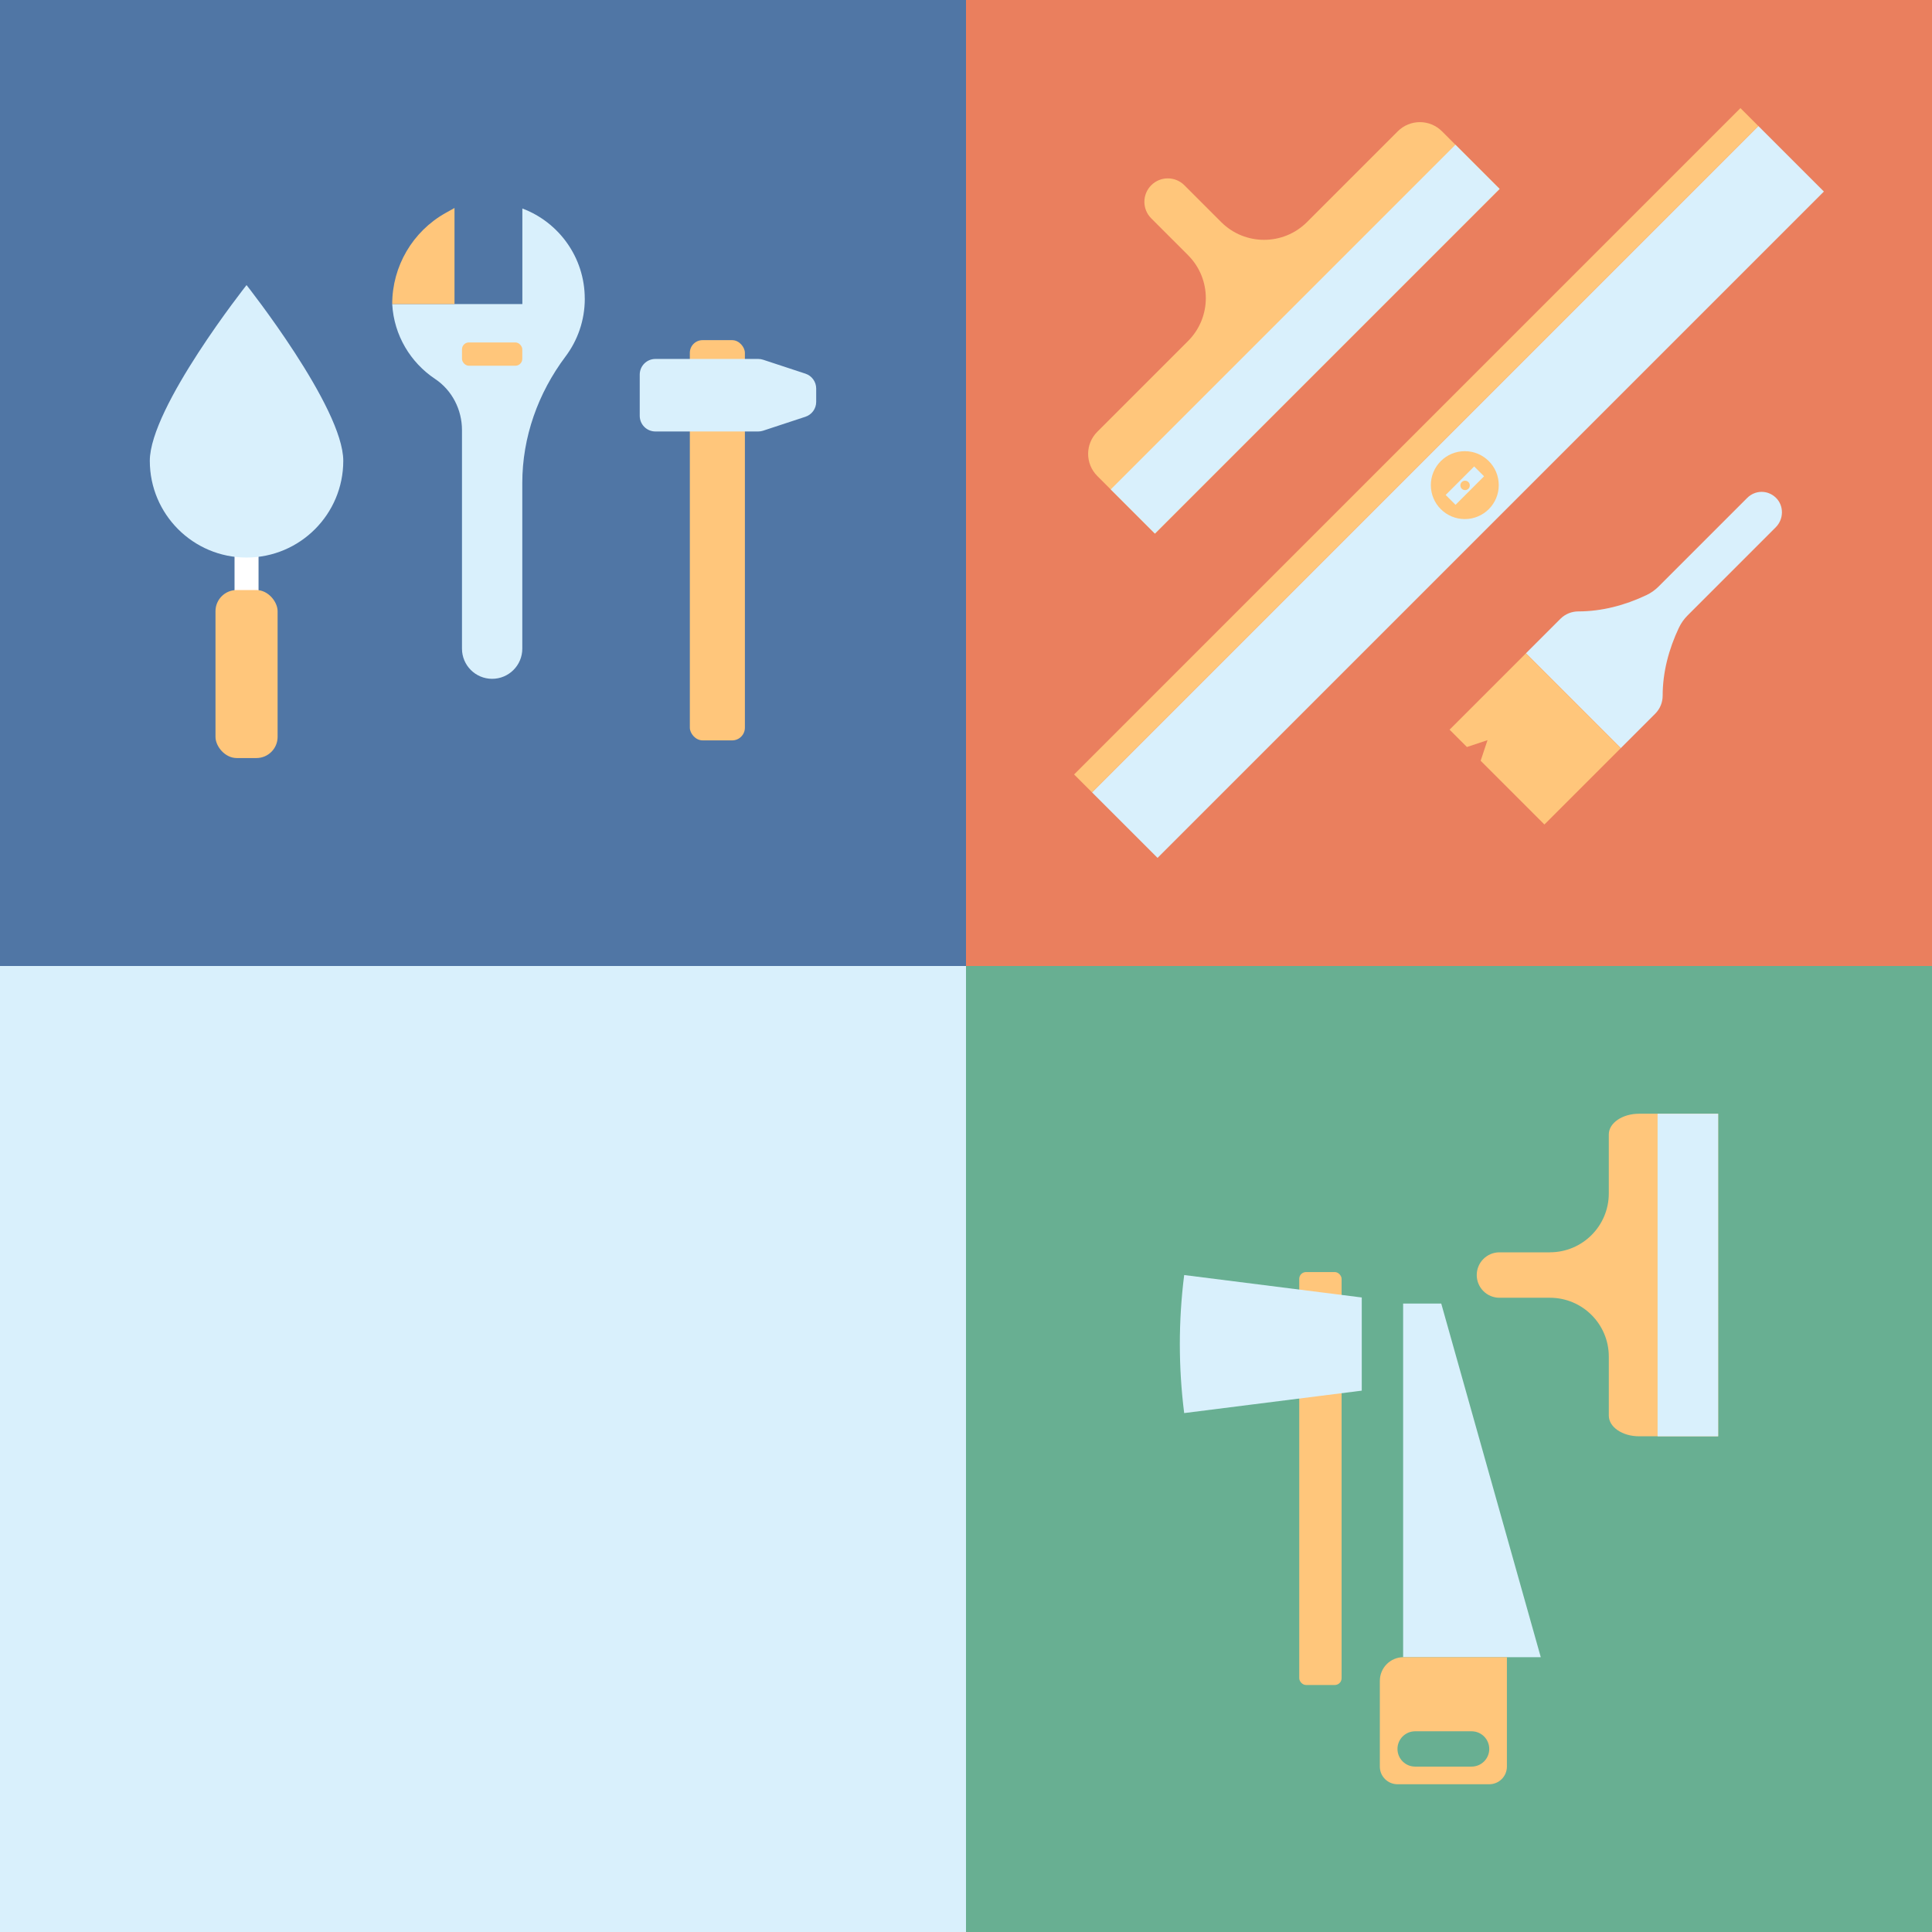
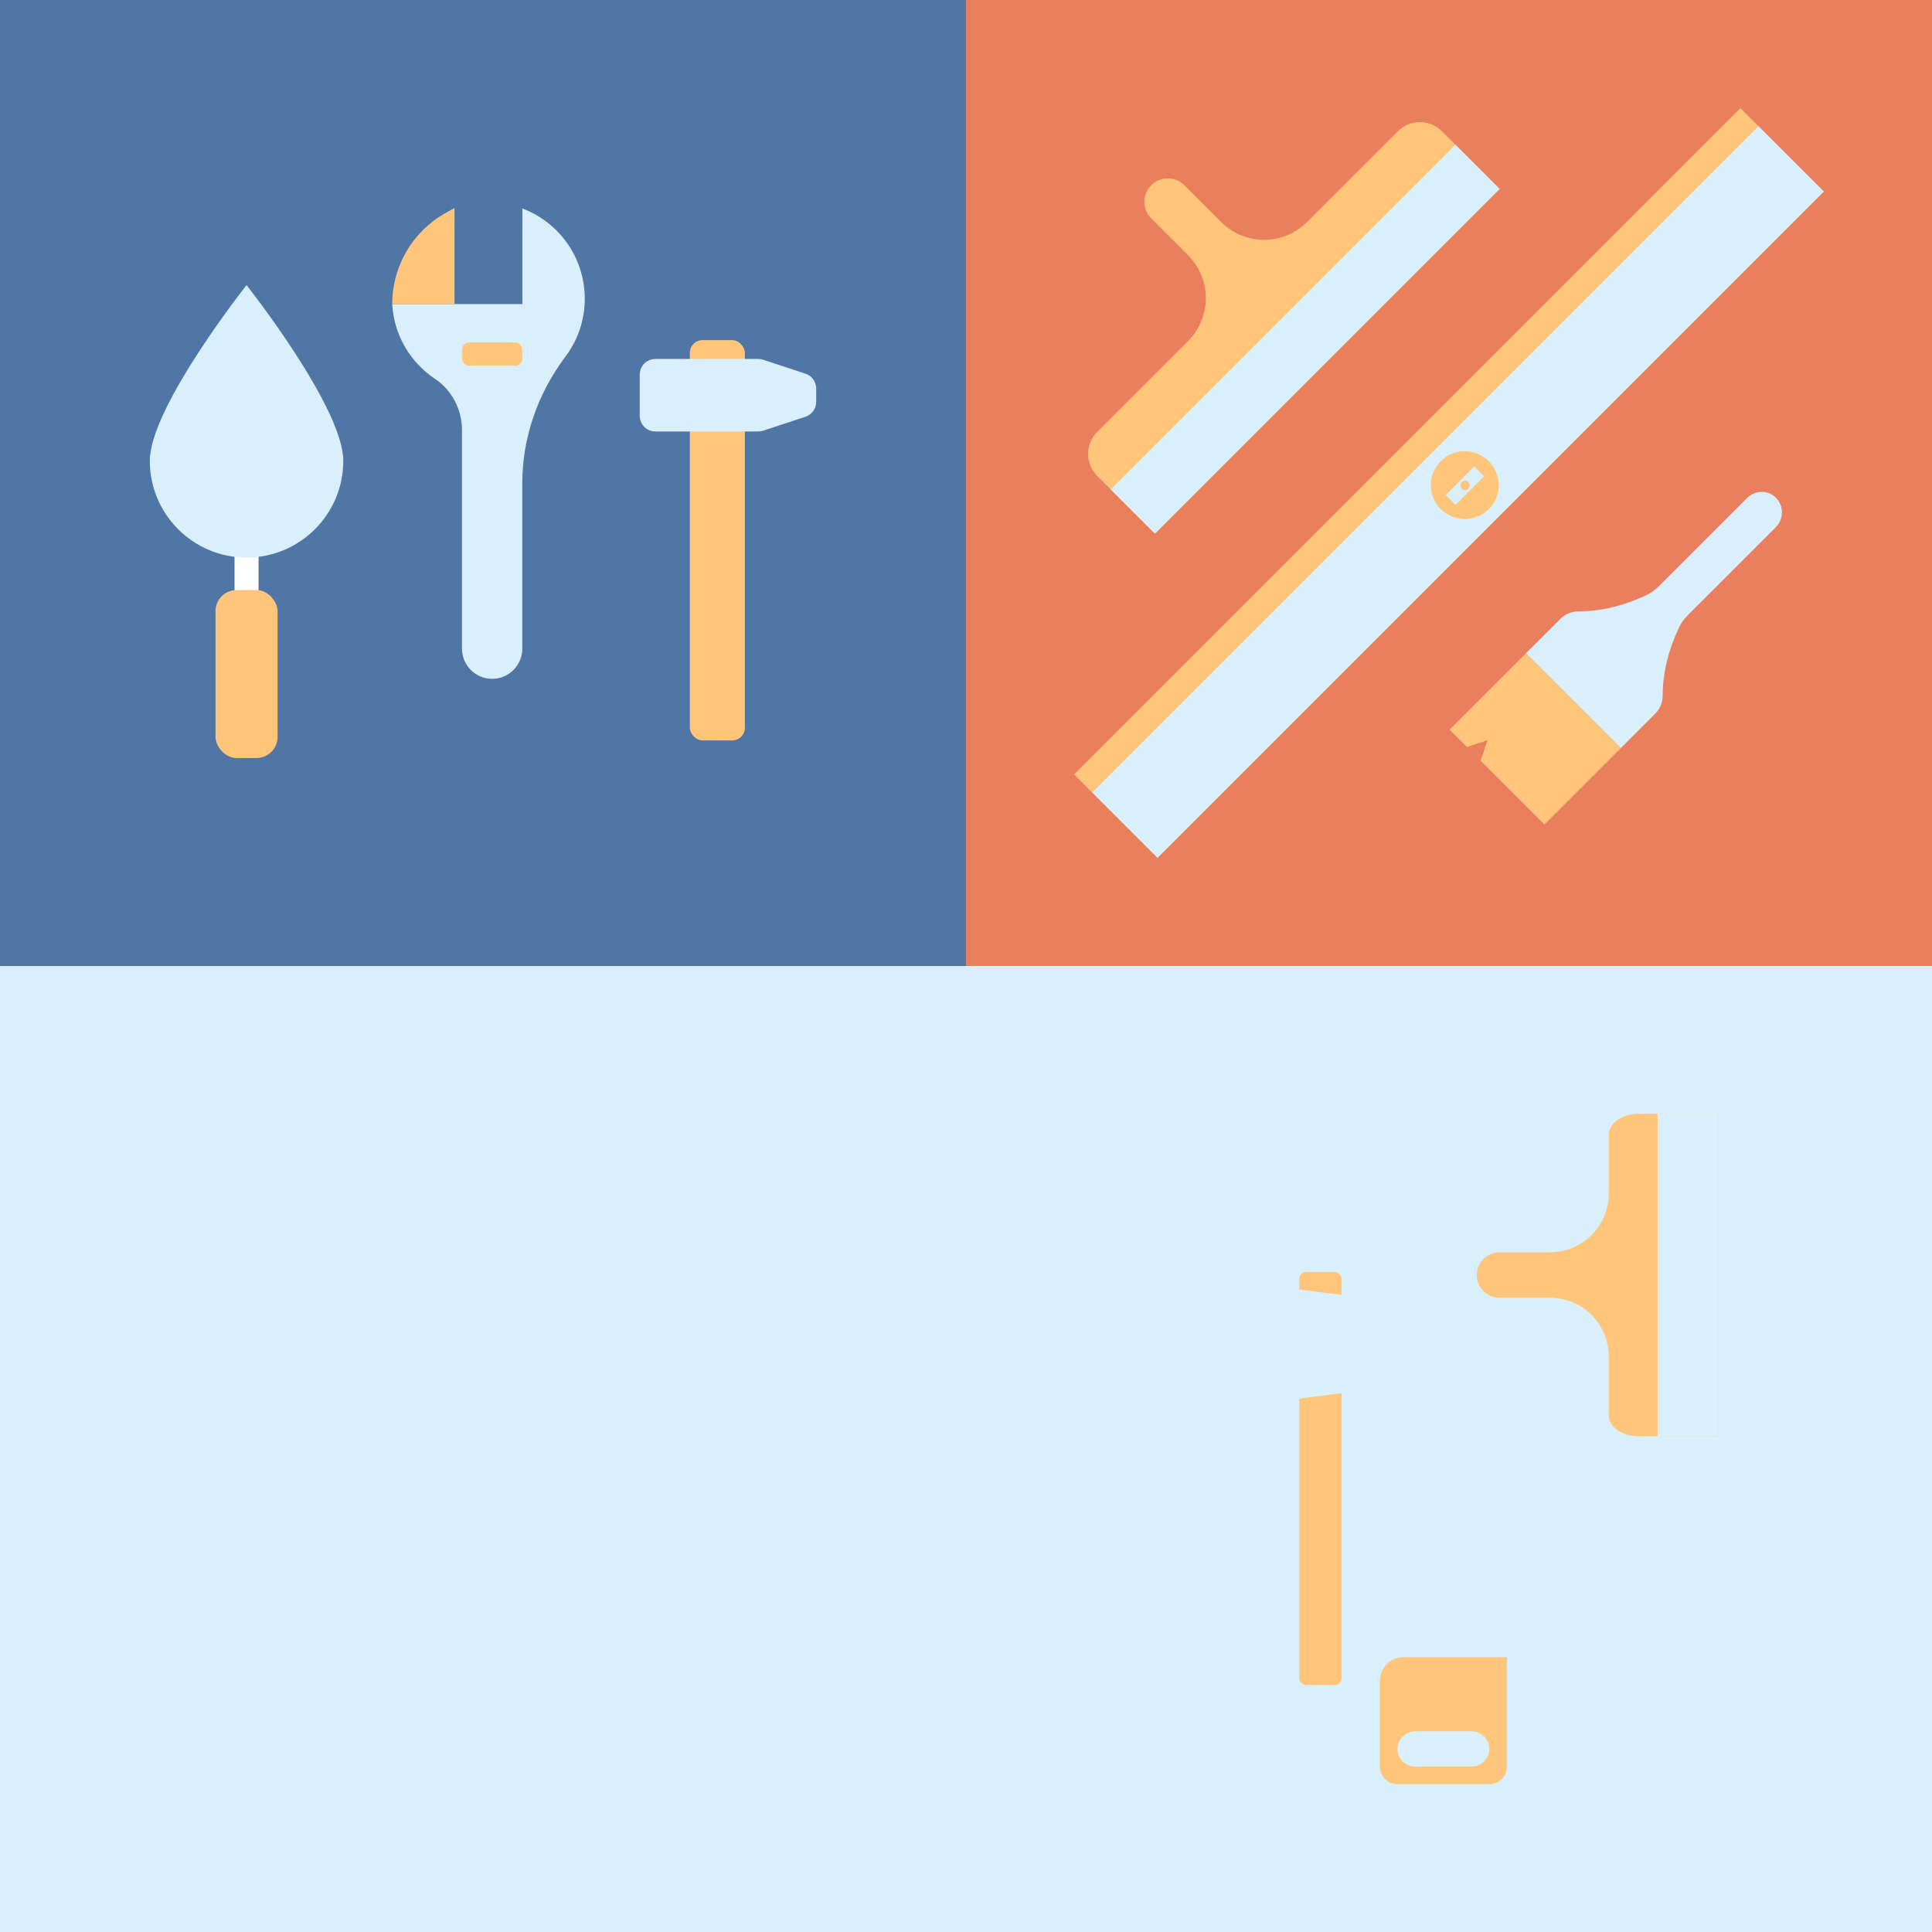
<svg xmlns="http://www.w3.org/2000/svg" id="Layer_2" viewBox="0 0 1551.68 1551.68">
  <rect x="0" y="0" width="1551.68" height="1551.68" fill="#333333" stroke="none" />
  <defs>
    <style>.cls-1{fill:#fff;}.cls-2{fill:#68af92;}.cls-3{fill:#5076a5;}.cls-4{fill:#ea7f5e;}.cls-5{fill:#ffc67b;}.cls-6{fill:#d9f0fc;}</style>
  </defs>
  <rect class="cls-6" x="0" y="2.43" width="1607.5" height="1607.5" />
  <g>
    <rect class="cls-3" width="775.84" height="775.84" />
    <g>
      <g>
        <rect class="cls-1" x="188.37" y="418.26" width="19.28" height="95.31" />
        <path class="cls-6" d="M275.7,370.11c0,42.91-34.78,77.69-77.69,77.69s-77.69-34.78-77.69-77.69,77.69-141.14,77.69-141.14c0,0,77.69,98.23,77.69,141.14Z" />
        <rect class="cls-5" x="173.07" y="473.89" width="49.89" height="134.93" rx="17.01" ry="17.01" />
      </g>
      <g>
        <path class="cls-6" d="M469.65,239.89c0-33.14-20.83-61.42-50.12-72.44v76.77h-104.53c1.39,25.09,14.72,46.98,34.41,60.1,13.68,9.11,21.63,24.7,21.63,41.14v175.51c0,13.37,10.84,24.22,24.22,24.22h0c13.37,0,24.22-10.84,24.22-24.22v-133.1c0-36.77,12.65-72.17,34.73-101.57,9.71-12.93,15.46-28.99,15.46-46.41Z" />
-         <path class="cls-5" d="M365.04,167.03l-7.19,4.03c-26.47,14.84-42.85,42.82-42.85,73.16h50.04v-77.19Z" />
+         <path class="cls-5" d="M365.04,167.03l-7.19,4.03c-26.47,14.84-42.85,42.82-42.85,73.16h50.04Z" />
        <rect class="cls-5" x="371.04" y="275.03" width="48.43" height="18.71" rx="5.53" ry="5.53" />
      </g>
      <g>
        <rect class="cls-5" x="554.04" y="273.19" width="44.22" height="321.45" rx="10.2" ry="10.2" />
        <path class="cls-6" d="M646.88,334.72l-33.98,11.19c-1.27,.42-2.6,.63-3.93,.63h-82.59c-6.95,0-12.58-5.63-12.58-12.58v-33.09c0-6.95,5.63-12.58,12.58-12.58h82.59c1.34,0,2.66,.21,3.93,.63l33.98,11.19c5.16,1.7,8.64,6.52,8.64,11.95v10.71c0,5.43-3.49,10.25-8.64,11.95Z" />
      </g>
    </g>
  </g>
  <g>
-     <rect class="cls-2" x="775.84" y="775.84" width="775.84" height="775.84" />
    <g>
      <g>
        <rect class="cls-5" x="1043.48" y="1021.65" width="34.02" height="331.65" rx="5.46" ry="5.46" />
        <path class="cls-6" d="M951.07,1024.04c-4.65,36.81-4.65,74.06,0,110.87,47.54-6.01,95.08-12.01,142.62-18.02v-74.83c-47.54-6.01-95.08-12.01-142.62-18.02Z" />
      </g>
      <g>
        <polygon class="cls-6" points="1237.47 1330.97 1126.92 1330.97 1126.92 1046.94 1157.53 1046.94 1237.47 1330.97" />
        <path class="cls-5" d="M1108.21,1349.96v68.87c0,7.83,6.35,14.18,14.18,14.18h73.7c7.83,0,14.18-6.35,14.18-14.18v-87.87h-83.06c-10.49,0-18.99,8.5-18.99,18.99Zm73.7,68.88h-45.35c-7.83,0-14.18-6.35-14.18-14.18h0c0-7.83,6.35-14.18,14.18-14.18h45.35c7.83,0,14.18,6.35,14.18,14.18h0c0,7.83-6.35,14.18-14.18,14.18Z" />
      </g>
      <g>
        <path class="cls-5" d="M1244.81,1005.8h-40.53c-10.08,0-18.24,8.17-18.24,18.25h0c0,10.08,8.17,18.24,18.25,18.24h40.53c26.12,0,47.29,21.17,47.29,47.28v47.4c0,9.17,10.89,16.59,24.33,16.59h63.5l-.02-259.07h-63.5c-13.43,0-24.32,7.44-24.32,16.6v47.4c0,26.12-21.16,47.29-47.28,47.29Z" />
        <rect class="cls-6" x="1331.29" y="894.51" width="48.64" height="259.07" />
      </g>
    </g>
  </g>
  <g>
    <rect class="cls-4" x="775.84" width="775.84" height="775.84" />
    <g>
      <g>
        <rect class="cls-6" x="1133.76" y="16.7" width="74.4" height="756.84" transform="translate(622.36 -712.27) rotate(45)" />
        <rect class="cls-5" x="1127.27" y="-16.81" width="20.37" height="756.84" transform="translate(1686.05 1421.62) rotate(-135)" />
        <circle class="cls-5" cx="1176.45" cy="389.63" r="27.27" />
        <rect class="cls-6" x="1170.89" y="373.84" width="11.2" height="32.4" transform="translate(620.39 -717.67) rotate(45)" />
        <circle class="cls-5" cx="1176.68" cy="389.85" r="3.78" />
      </g>
      <g>
        <path class="cls-6" d="M1348.44,504.12h0c1.72-3.63,4.05-6.93,6.88-9.77l70.86-70.86c6.52-6.52,6.72-17.38,.08-23.78s-16.68-6.13-23.03,.22l-71.17,71.17c-2.84,2.84-6.14,5.16-9.77,6.88h0c-17.11,8.11-35.72,13.07-54.65,13.07-5.22,0-10.45,1.99-14.43,5.98l-27.66,27.66,76.17,76.17,27.66-27.66c3.99-3.99,5.98-9.21,5.98-14.43,0-18.94,4.97-37.54,13.07-54.65Z" />
        <polygon class="cls-5" points="1301.72 600.86 1240.39 662.19 1189.18 610.99 1194.69 594.45 1178.16 599.96 1164.23 586.03 1225.56 524.7 1301.72 600.86" />
      </g>
      <g>
        <path class="cls-5" d="M980.77,178.33l-29.55-29.55c-7.35-7.35-19.26-7.35-26.6,0h0c-7.35,7.35-7.35,19.26,0,26.61l29.55,29.55c19.04,19.04,19.04,49.92,0,68.96l-72.9,72.9c-9.79,9.79-9.79,25.67,0,35.47l46.3,46.3,276.83-276.83-46.3-46.3c-9.79-9.79-25.67-9.79-35.47,0l-72.9,72.9c-19.04,19.04-49.92,19.04-68.96,0Z" />
        <rect class="cls-6" x="852.5" y="247.33" width="391.5" height="50.16" transform="translate(114.4 821.01) rotate(-45)" />
      </g>
    </g>
  </g>
</svg>